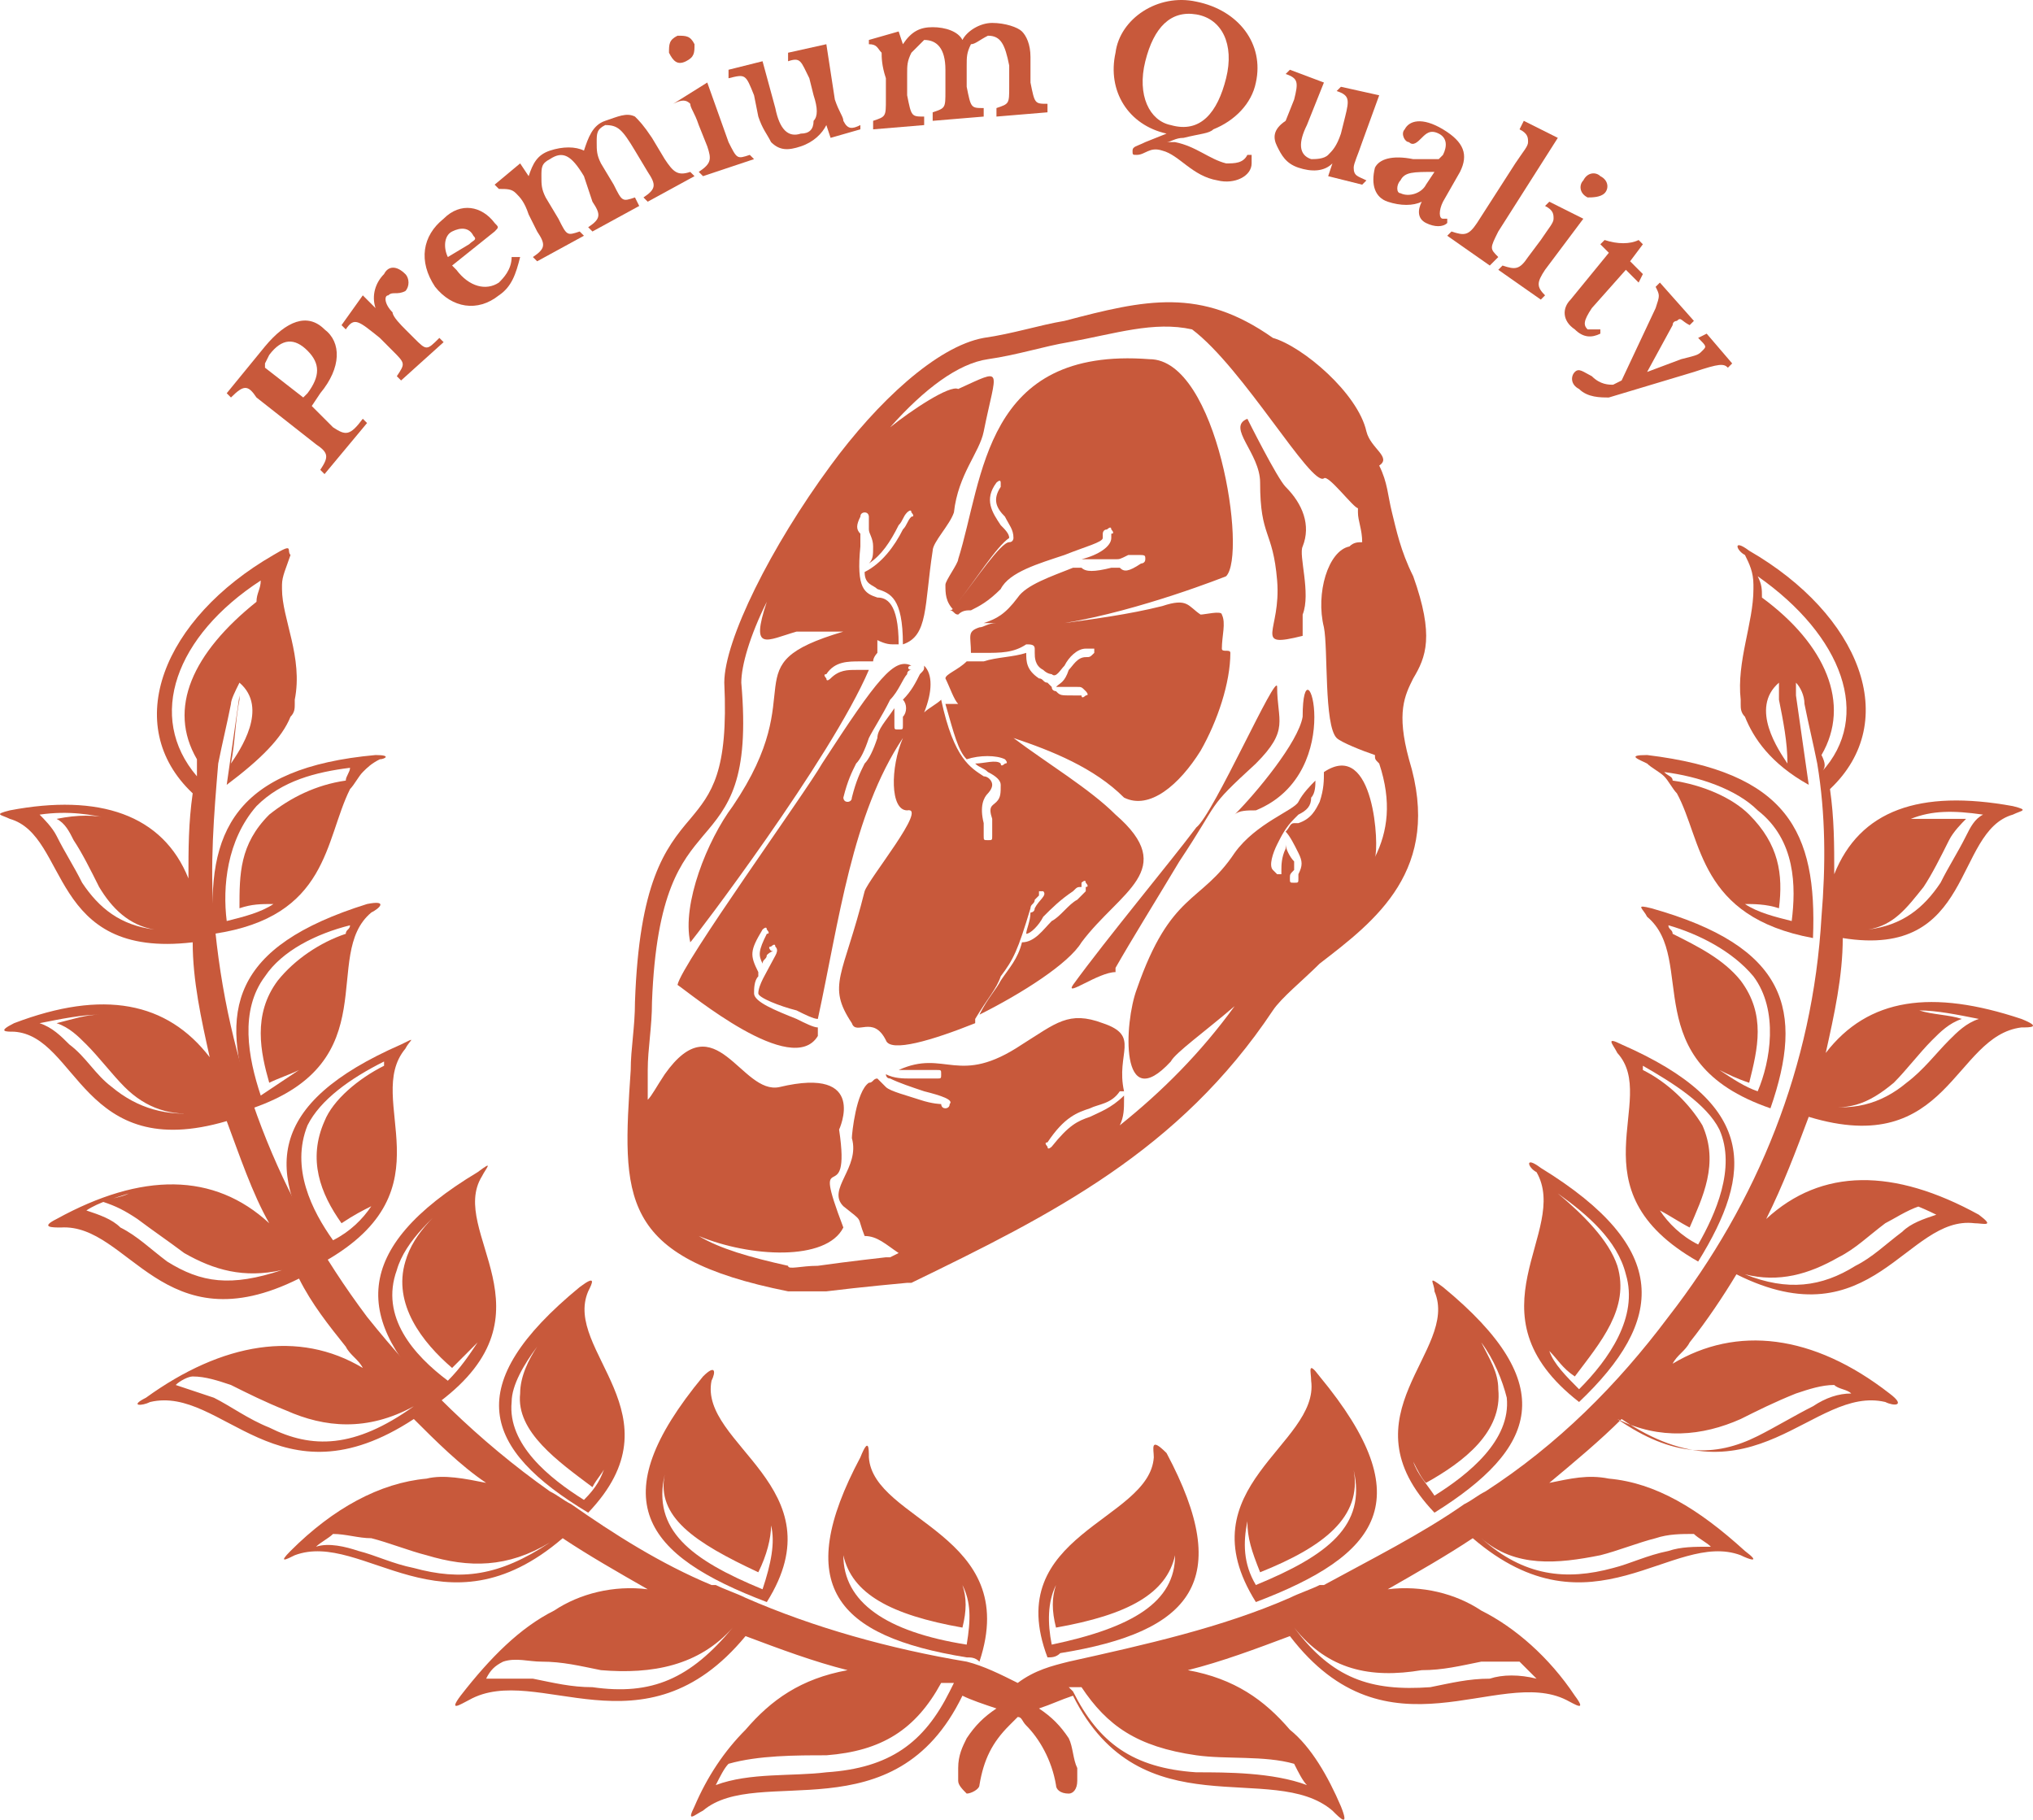
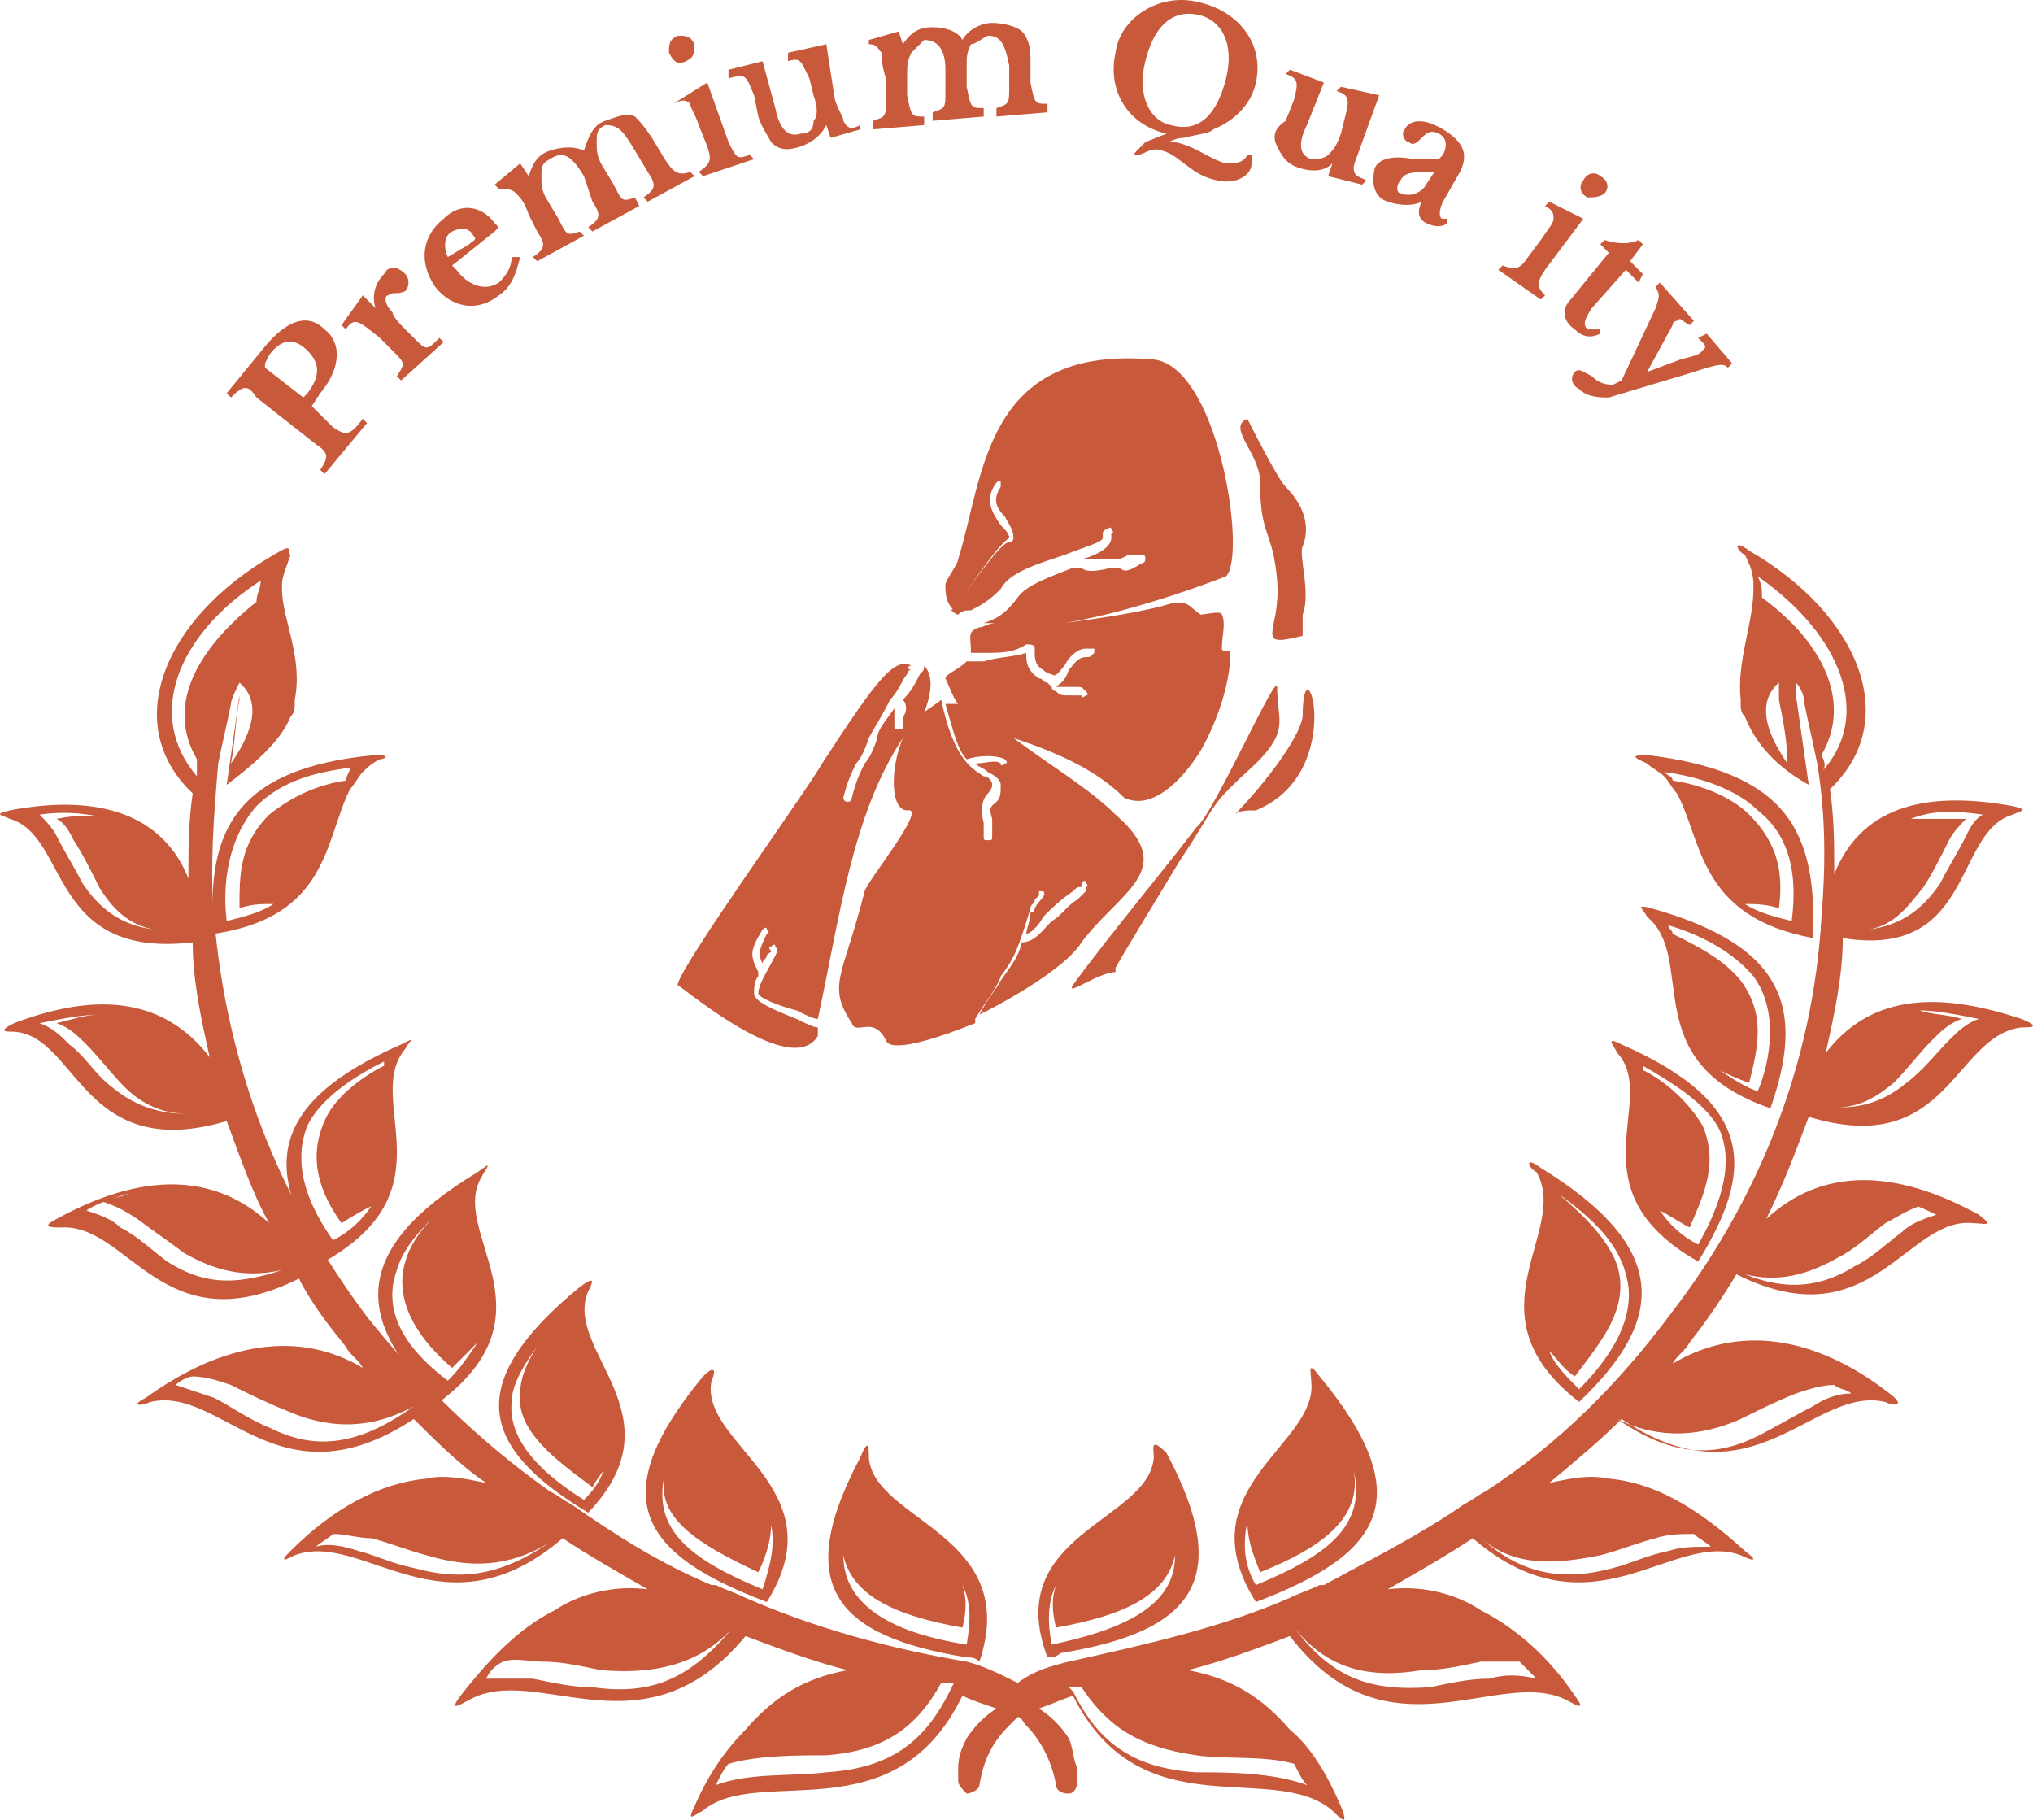
<svg xmlns="http://www.w3.org/2000/svg" width="162" height="145" viewBox="0 0 162 145" fill="none">
  <path d="M131.59 72.373C130.235 72.034 130.913 72.373 131.251 73.051C135.318 76.443 130.235 84.582 141.079 88.313C143.79 80.513 142.434 75.425 131.59 72.373ZM137.012 85.261C137.69 85.6 138.368 85.939 139.385 86.278C140.062 83.565 140.74 80.852 138.707 78.138C137.351 76.443 135.318 75.425 133.285 74.408C133.285 74.069 132.946 74.069 132.946 73.729C135.318 74.408 138.029 75.764 139.723 77.799C141.757 80.513 141.079 84.582 140.062 86.957C139.046 86.618 138.029 85.939 137.012 85.261Z" fill="#C8593B" />
  <path d="M100.075 127.656C109.902 123.925 113.291 119.516 105.158 109.68C104.141 108.324 104.48 109.341 104.48 110.02C105.158 115.107 94.314 118.499 100.075 127.656ZM100.413 125.282C105.497 123.247 108.547 120.873 107.869 117.142C108.885 121.551 105.835 123.925 100.075 126.299C99.058 124.604 99.058 122.908 99.397 121.212C99.397 122.569 99.736 123.586 100.413 125.282Z" fill="#C8593B" />
  <path d="M131.251 60.163C129.557 60.163 130.574 60.502 131.251 60.841C131.59 61.18 132.268 61.52 132.607 61.859C132.946 62.198 133.285 62.876 133.624 63.215C135.657 66.946 135.318 73.051 144.468 74.747C144.807 66.268 142.434 61.52 131.251 60.163ZM142.773 73.39C141.418 73.051 140.062 72.712 139.046 72.034C139.723 72.034 140.74 72.034 141.757 72.373C142.096 69.659 141.757 67.285 139.385 64.911C138.029 63.555 135.657 62.537 133.285 62.198C133.285 61.859 132.946 61.859 132.607 61.52C135.318 61.859 138.368 62.876 140.062 64.572C143.112 66.946 143.112 70.677 142.773 73.39Z" fill="#C8593B" />
  <path d="M91.941 116.125C91.603 121.212 79.742 122.229 83.469 132.065C83.808 132.065 84.147 132.065 84.486 131.726C94.991 130.03 98.38 125.96 92.958 115.785C91.603 114.429 91.941 115.446 91.941 116.125ZM83.808 131.048C83.469 129.352 83.469 127.656 84.147 126.299C83.808 127.317 83.808 128.334 84.147 129.691C89.908 128.673 92.958 126.978 93.636 123.925C93.636 127.656 90.247 129.691 83.808 131.048Z" fill="#C8593B" />
  <path d="M135.318 100.523C139.723 93.401 140.062 87.974 129.218 83.226C127.863 82.548 128.54 83.226 128.879 83.904C132.268 87.635 125.152 94.757 135.318 100.523ZM135.657 89.67C134.64 87.974 132.946 86.278 130.913 85.261V84.922C133.285 86.278 135.996 87.974 137.012 90.009C138.368 93.062 136.674 96.792 135.318 99.166C133.962 98.488 132.946 97.471 132.268 96.453C132.946 96.792 133.962 97.471 134.64 97.81C135.657 95.436 137.012 92.722 135.657 89.67Z" fill="#C8593B" />
  <path d="M160.395 64.911C161.073 64.572 161.751 64.572 160.395 64.233C152.94 62.876 148.195 64.572 146.162 69.659C146.162 67.285 146.162 65.25 145.823 62.876C151.584 57.45 148.195 48.971 139.385 43.883C138.029 42.866 138.368 43.883 139.046 44.222C139.385 44.901 139.723 45.579 139.723 46.596V46.936C139.723 49.649 138.368 52.701 138.707 55.754V56.093C138.707 56.432 138.707 56.771 139.046 57.111C139.723 58.806 141.079 60.841 144.129 62.537C143.79 60.163 143.451 57.789 143.112 55.415C143.112 55.075 143.112 54.736 143.112 54.397C143.451 54.736 143.79 55.415 143.79 56.093C144.129 57.789 144.468 59.145 144.807 60.841C145.484 64.911 145.484 68.981 145.146 73.051C144.468 84.922 140.062 95.775 132.946 104.932C128.879 110.359 124.135 115.107 118.374 118.838C117.696 119.177 117.357 119.516 116.68 119.855C113.291 122.229 109.224 124.264 105.497 126.299H105.158C104.48 126.638 103.463 126.978 102.786 127.317C97.364 129.691 91.264 131.048 85.164 132.404C83.808 132.743 82.453 133.083 81.097 134.1C79.742 133.422 78.386 132.743 77.031 132.404C70.931 131.387 64.831 129.691 59.409 127.317C58.731 126.978 57.715 126.638 57.037 126.299H56.698C52.631 124.604 48.904 122.229 45.515 119.855C44.837 119.516 44.498 119.177 43.821 118.838C38.059 114.768 33.315 110.02 29.249 104.932C22.132 95.436 18.066 84.922 17.049 73.051C16.71 68.981 17.049 64.911 17.388 60.841C17.727 59.145 18.066 57.789 18.404 56.093C18.404 55.754 18.743 55.075 19.082 54.397C19.082 54.736 19.082 54.736 19.082 55.415C18.743 57.789 18.404 60.163 18.066 62.537C20.777 60.502 22.471 58.806 23.149 57.111C23.488 56.771 23.488 56.432 23.488 56.093V55.754C24.165 52.362 22.471 49.31 22.471 46.936V46.596C22.471 45.918 22.81 45.24 23.149 44.222C22.81 43.883 23.488 43.205 21.793 44.222C12.982 49.31 9.594 57.789 15.355 63.215C15.016 65.59 15.016 67.624 15.016 69.999C12.982 64.911 7.899 63.215 0.783 64.572C-0.573 64.911 0.105 64.911 0.783 65.25C5.527 66.607 3.833 76.443 15.355 75.086C15.355 78.138 16.032 81.191 16.71 84.243C13.321 79.834 8.238 78.817 1.122 81.53C-0.234 82.208 0.444 82.208 1.122 82.208C6.205 82.548 6.544 92.722 18.066 89.331C19.082 92.044 20.099 95.097 21.454 97.471C17.049 93.401 11.288 93.401 4.51 97.132C3.155 97.81 4.172 97.81 4.849 97.81C10.271 97.471 12.982 107.306 23.827 101.88C24.843 103.915 26.199 105.611 27.554 107.306C27.893 107.985 28.571 108.324 28.91 109.002C23.827 105.95 17.727 106.967 11.627 111.376C10.271 112.055 11.288 112.055 11.966 111.715C17.727 110.359 22.132 120.194 32.976 113.072C34.671 114.768 36.704 116.803 38.737 118.159C37.043 117.82 35.349 117.481 33.993 117.82C30.265 118.159 26.538 120.194 23.149 123.586C22.132 124.604 22.81 124.264 23.488 123.925C28.91 121.89 35.349 130.708 44.837 122.569C46.87 123.925 49.242 125.282 51.615 126.638C48.904 126.299 46.193 126.978 44.159 128.334C41.448 129.691 39.076 132.065 36.704 135.117C35.687 136.474 36.704 135.796 37.382 135.457C42.804 132.404 51.276 140.205 59.409 130.369C62.12 131.387 64.831 132.404 67.542 133.083C63.814 133.761 61.442 135.457 59.409 137.831C57.715 139.527 56.359 141.562 55.342 143.936C54.665 145.292 55.342 144.614 56.02 144.275C60.426 140.544 71.27 146.31 76.692 135.117C77.37 135.457 78.386 135.796 79.403 136.135C78.386 136.813 77.708 137.492 77.031 138.509C76.692 139.187 76.353 139.866 76.353 140.883C76.353 141.222 76.353 141.562 76.353 141.901C76.353 142.24 76.692 142.579 77.031 142.918C77.37 142.918 78.047 142.579 78.047 142.24C78.386 140.205 79.064 138.848 80.419 137.492C80.758 137.152 80.758 137.152 81.097 136.813C81.436 136.813 81.436 137.152 81.775 137.492C82.792 138.509 83.808 140.205 84.147 142.24C84.147 142.579 84.486 142.918 85.164 142.918C85.503 142.918 85.842 142.579 85.842 141.901C85.842 141.562 85.842 141.222 85.842 140.883C85.503 140.205 85.503 139.187 85.164 138.509C84.486 137.492 83.808 136.813 82.792 136.135C83.808 135.796 84.486 135.457 85.503 135.117C90.925 145.971 101.43 140.205 106.174 144.275C106.852 144.953 107.53 145.631 106.852 143.936C105.835 141.562 104.48 139.187 102.786 137.831C100.752 135.457 98.38 133.761 94.652 133.083C97.364 132.404 100.075 131.387 102.786 130.369C110.58 140.544 119.391 132.743 124.813 135.457C125.49 135.796 126.507 136.474 125.49 135.117C123.457 132.065 120.746 129.691 118.035 128.334C116.002 126.978 113.291 126.299 110.58 126.638C112.952 125.282 115.324 123.925 117.357 122.569C126.846 130.708 133.285 121.89 138.707 123.925C139.385 124.264 140.401 124.604 139.046 123.586C135.318 120.194 131.929 118.159 128.202 117.82C126.507 117.481 125.152 117.82 123.457 118.159C125.49 116.464 127.524 114.768 129.218 113.072C139.723 120.194 144.468 110.359 150.229 111.715C150.906 112.055 151.923 112.055 150.568 111.037C144.468 106.289 138.368 105.611 133.285 108.663C133.624 107.985 134.301 107.645 134.64 106.967C135.996 105.271 137.351 103.236 138.368 101.541C149.212 106.967 151.923 96.792 157.345 97.471C158.023 97.471 159.04 97.81 157.684 96.792C150.906 93.062 145.146 93.062 140.74 97.132C142.096 94.418 143.112 91.705 144.129 88.992C155.312 92.383 155.651 82.548 161.073 81.869C161.751 81.869 162.767 81.869 161.073 81.191C153.956 78.817 148.873 79.495 145.484 83.904C146.162 80.852 146.84 77.799 146.84 74.747C157.345 76.443 155.651 66.268 160.395 64.911ZM153.279 70.677C153.956 69.659 154.634 68.303 155.312 66.946C155.651 66.268 156.329 65.59 156.667 65.25C154.973 65.25 153.618 65.25 152.262 65.25C153.956 64.572 155.651 64.572 158.023 64.911C157.345 65.25 157.006 65.929 156.667 66.607C155.99 67.964 155.312 68.981 154.634 70.338C153.279 72.373 151.584 73.729 148.873 74.069C150.906 73.729 151.923 72.373 153.279 70.677ZM6.544 70.338C5.866 68.981 5.188 67.964 4.51 66.607C4.172 65.929 3.494 65.25 3.155 64.911C5.527 64.572 7.221 64.911 8.916 65.25C7.56 64.911 6.205 64.911 4.51 65.25C5.188 65.59 5.527 66.268 5.866 66.946C6.544 67.964 7.221 69.32 7.899 70.677C8.916 72.373 10.271 73.729 12.305 74.069C9.594 73.729 7.899 72.373 6.544 70.338ZM18.404 60.841C18.743 59.145 18.743 57.45 19.082 55.754C19.082 55.415 19.082 54.736 19.082 54.397C21.454 56.432 19.082 59.824 18.404 60.841ZM15.693 61.859C11.627 57.111 13.999 50.666 20.777 46.257C20.777 46.936 20.438 47.275 20.438 47.953C15.355 52.023 13.321 56.432 15.693 60.502C15.693 60.841 15.693 61.18 15.693 61.859ZM8.916 86.618C7.56 85.6 6.883 84.243 5.527 83.226C4.849 82.548 4.172 81.869 3.155 81.53C4.849 81.191 6.544 80.852 7.899 80.852C6.883 80.852 5.866 81.191 4.51 81.53C5.527 81.869 6.205 82.548 6.883 83.226C7.899 84.243 8.916 85.6 9.932 86.618C11.627 88.313 13.66 88.992 16.032 88.653C13.321 88.992 10.949 88.313 8.916 86.618ZM13.321 100.523C11.966 99.506 10.949 98.488 9.594 97.81C8.916 97.132 7.899 96.792 6.883 96.453C7.899 95.775 9.255 95.436 10.271 95.097C9.594 95.436 8.916 95.436 8.238 95.775C9.255 96.114 9.932 96.453 10.949 97.132C12.305 98.149 13.321 98.827 14.677 99.845C17.049 101.201 19.421 101.88 22.471 101.201C18.404 102.558 16.032 102.219 13.321 100.523ZM21.454 113.75C19.76 113.072 18.404 112.055 17.049 111.376C16.032 111.037 15.016 110.698 13.999 110.359C14.338 110.02 15.016 109.68 15.355 109.68C16.371 109.68 17.388 110.02 18.404 110.359C19.76 111.037 21.116 111.715 22.81 112.394C25.86 113.75 29.249 114.09 32.976 112.055C28.232 115.446 24.843 115.446 21.454 113.75ZM32.976 124.943C31.282 124.604 29.926 123.925 28.571 123.586C27.554 123.247 26.199 122.908 25.182 123.247C25.521 122.908 26.199 122.569 26.538 122.229C27.554 122.229 28.571 122.569 29.587 122.569C30.943 122.908 32.637 123.586 33.993 123.925C37.382 124.943 40.432 124.943 43.821 122.908C39.754 125.621 36.704 125.96 32.976 124.943ZM47.209 134.439C45.515 134.439 44.159 134.1 42.465 133.761C41.109 133.761 39.754 133.761 38.737 133.761C39.076 133.083 39.415 132.743 40.093 132.404C41.109 132.065 42.126 132.404 43.143 132.404C44.837 132.404 46.193 132.743 47.887 133.083C51.954 133.422 55.681 132.743 58.392 129.691C55.004 133.761 51.954 135.118 47.209 134.439ZM75.675 134.778C73.642 138.848 70.931 140.883 65.848 141.222C63.137 141.562 59.748 141.222 57.037 142.24C57.376 141.562 57.715 140.883 58.053 140.544C60.426 139.866 63.475 139.866 65.848 139.866C70.253 139.527 72.964 137.831 74.997 134.1C75.336 134.1 75.675 134.1 76.014 134.1L75.675 134.778ZM95.33 139.866C97.702 140.205 100.752 139.866 103.124 140.544C103.463 141.222 103.802 141.901 104.141 142.24C101.43 141.222 97.702 141.222 95.33 141.222C90.247 140.883 87.536 138.848 85.503 134.778L85.164 134.439C85.503 134.439 85.842 134.439 86.18 134.439C88.214 137.492 90.586 139.187 95.33 139.866ZM113.291 133.083C114.985 133.083 116.341 132.743 118.035 132.404C119.052 132.404 120.068 132.404 121.085 132.404C121.424 132.743 122.102 133.422 122.441 133.761C121.085 133.422 119.73 133.422 118.713 133.761C117.018 133.761 115.663 134.1 113.969 134.439C109.224 134.778 106.174 133.761 103.124 129.691C105.835 133.083 109.224 133.761 113.291 133.083ZM127.524 123.925C128.879 123.586 130.574 122.908 131.929 122.569C132.946 122.229 133.962 122.229 134.979 122.229C135.318 122.569 135.996 122.908 136.335 123.247C134.979 123.247 133.962 123.247 132.946 123.586C131.251 123.925 129.896 124.604 128.54 124.943C124.813 125.96 121.424 125.621 118.035 122.569C120.746 124.943 124.135 124.604 127.524 123.925ZM138.707 113.072C140.062 112.394 141.418 111.715 143.112 111.037C144.129 110.698 145.146 110.359 146.162 110.359C146.501 110.698 147.179 110.698 147.518 111.037C146.501 111.037 145.484 111.376 144.468 112.055C143.112 112.733 141.418 113.75 140.062 114.429C136.674 116.124 133.285 116.124 128.879 113.072C132.268 114.768 135.657 114.429 138.707 113.072ZM146.501 100.184C147.857 99.506 148.873 98.488 150.229 97.471C150.906 97.132 151.923 96.453 152.94 96.114C152.262 95.775 151.584 95.436 150.906 95.436C151.923 95.775 152.94 96.114 154.295 96.792C153.279 97.132 152.262 97.471 151.584 98.149C150.229 99.166 149.212 100.184 147.857 100.862C145.146 102.558 142.434 102.897 139.046 101.541C141.757 102.219 144.129 101.541 146.501 100.184ZM150.906 86.278C151.923 85.261 152.94 83.904 153.956 82.887C154.634 82.208 155.312 81.53 156.329 81.191C155.312 80.852 153.956 80.852 152.94 80.513C154.295 80.513 155.99 80.852 157.684 81.191C156.667 81.53 155.99 82.208 155.312 82.887C154.295 83.904 153.279 85.261 151.923 86.278C149.89 87.974 147.518 88.653 144.468 87.974C147.179 88.653 148.873 87.974 150.906 86.278ZM141.757 54.397C141.757 54.736 141.757 55.415 141.757 55.754C142.096 57.45 142.434 59.145 142.434 60.841C141.757 59.824 139.385 56.432 141.757 54.397ZM145.146 60.163C147.518 56.093 145.484 51.345 140.401 47.614C140.401 46.936 140.401 46.596 140.062 45.918C146.84 50.666 149.212 57.111 145.146 61.52C145.484 61.18 145.484 60.841 145.146 60.163Z" fill="#C8593B" />
  <path d="M125.829 111.715C132.607 105.271 133.285 99.506 122.779 93.062C121.424 92.044 121.763 93.062 122.441 93.401C125.152 98.149 116.68 104.593 125.829 111.715ZM128.879 100.862C128.202 98.827 126.168 96.792 124.135 95.097C126.507 96.792 128.879 98.827 129.557 101.541C130.574 104.932 128.202 108.324 125.829 110.698C124.813 109.68 123.796 108.663 123.457 107.645C124.135 108.324 124.474 109.002 125.49 109.68C127.524 106.967 129.896 104.254 128.879 100.862Z" fill="#C8593B" />
-   <path d="M114.307 120.534C122.441 115.446 124.474 110.359 114.985 102.558C113.63 101.541 114.307 102.219 114.307 102.897C116.341 107.645 106.852 112.733 114.307 120.534ZM119.391 110.698C119.391 109.341 118.713 108.324 118.035 106.967C119.052 108.324 119.73 110.02 120.068 111.376C120.407 114.768 117.018 117.481 114.307 119.177C113.63 118.159 112.952 117.481 112.613 116.464C112.952 117.142 113.291 117.82 113.63 118.159C116.68 116.464 119.73 114.09 119.391 110.698Z" fill="#C8593B" />
  <path d="M35.01 111.715C44.498 104.593 35.687 98.149 38.398 93.74C38.737 93.062 39.415 92.383 38.059 93.401C27.893 99.506 28.232 105.271 35.01 111.715ZM31.621 101.201C32.299 98.827 34.671 96.792 37.043 94.757C35.01 96.453 32.976 98.149 32.299 100.523C31.282 103.915 33.654 106.967 36.026 109.002C36.704 108.324 37.382 107.645 38.059 106.967C37.382 107.985 36.704 109.002 35.687 110.02C32.976 107.985 30.265 104.932 31.621 101.201Z" fill="#C8593B" />
  <path d="M29.926 60.163C18.743 61.18 16.371 66.268 17.049 74.408C26.199 73.051 25.86 66.946 27.893 62.876C28.232 62.537 28.571 61.859 28.91 61.52C29.249 61.18 29.587 60.841 30.265 60.502C30.604 60.502 31.282 60.163 29.926 60.163ZM27.554 62.198C25.182 62.537 23.149 63.555 21.454 64.911C19.082 67.285 19.082 69.659 19.082 72.373C20.099 72.034 20.777 72.034 21.793 72.034C20.777 72.712 19.421 73.051 18.066 73.39C17.727 70.677 18.066 66.946 20.438 64.233C22.471 62.198 25.182 61.52 27.893 61.18C27.893 61.52 27.554 61.859 27.554 62.198Z" fill="#C8593B" />
  <path d="M32.298 83.565C32.637 82.887 33.315 82.548 31.96 83.226C21.116 87.974 21.116 93.401 25.86 100.523C36.026 94.757 28.91 87.635 32.298 83.565ZM24.504 89.67C25.521 87.635 27.893 85.939 30.604 84.582V84.922C28.571 85.939 26.538 87.635 25.86 89.331C24.504 92.383 25.521 95.097 27.215 97.471C28.232 96.792 28.91 96.453 29.587 96.114C28.91 97.132 27.893 98.149 26.538 98.827C24.843 96.453 23.149 93.062 24.504 89.67Z" fill="#C8593B" />
  <path d="M56.02 109.68C47.887 119.516 51.276 123.925 61.103 127.656C66.864 118.499 55.681 115.107 56.698 110.02C57.037 109.341 57.037 108.663 56.02 109.68ZM60.426 125.282C61.103 123.925 61.442 122.569 61.442 121.551C61.781 122.908 61.442 124.604 60.764 126.638C55.004 124.264 51.954 121.89 52.97 117.481C52.292 120.873 55.342 122.908 60.426 125.282Z" fill="#C8593B" />
  <path d="M69.237 116.124C69.237 115.446 69.236 114.429 68.559 116.124C63.137 126.299 66.525 130.369 77.031 132.065C77.37 132.065 77.708 132.065 78.047 132.404C81.436 122.229 69.575 121.212 69.237 116.124ZM76.692 126.299C77.37 127.656 77.37 129.013 77.031 131.048C70.592 130.03 67.203 127.656 67.203 123.925C67.881 126.978 70.931 128.673 76.692 129.691C77.031 128.334 77.031 127.317 76.692 126.299Z" fill="#C8593B" />
  <path d="M46.193 102.558C36.704 110.359 38.398 115.446 46.87 120.534C54.326 112.733 44.837 107.645 46.87 102.897C47.209 102.219 47.548 101.541 46.193 102.558ZM47.209 118.499C47.548 117.82 48.226 117.142 48.226 116.803C47.887 117.82 47.548 118.499 46.532 119.516C43.821 117.82 40.432 115.107 40.77 111.715C40.77 110.359 41.787 108.663 42.804 107.306C42.126 108.324 41.448 109.68 41.448 111.037C41.109 114.09 44.498 116.464 47.209 118.499Z" fill="#C8593B" />
-   <path d="M29.587 72.712C30.265 72.373 30.943 71.694 29.249 72.034C18.404 75.425 17.388 80.513 20.099 88.313C30.943 84.582 25.521 76.103 29.587 72.712ZM21.116 77.799C22.471 75.764 25.182 74.408 27.893 73.729C27.893 74.069 27.554 74.069 27.554 74.408C25.521 75.086 23.488 76.443 22.132 78.138C20.099 80.852 20.777 83.904 21.454 86.278C22.132 85.939 23.149 85.6 23.827 85.261C22.81 85.939 21.793 86.618 20.777 87.296C19.76 84.243 19.082 80.513 21.116 77.799Z" fill="#C8593B" />
  <path d="M129.218 30.317L128.54 30.656C128.202 30.656 127.524 30.656 126.846 29.978C126.168 29.639 125.829 29.299 125.49 29.639C125.152 29.978 125.152 30.656 125.829 30.995C126.507 31.673 127.524 31.673 128.202 31.673L134.979 29.639C137.012 28.96 137.351 28.96 137.69 29.299L138.029 28.96L135.996 26.586L135.318 26.925C135.996 27.604 135.996 27.604 135.657 27.943C135.318 28.282 135.318 28.282 133.962 28.621L131.251 29.639L133.285 25.908C133.285 25.569 133.624 25.569 133.624 25.569C133.962 25.229 133.962 25.569 134.64 25.908L134.979 25.569L132.268 22.516L131.929 22.855C132.268 23.534 132.268 23.534 131.929 24.551L129.218 30.317Z" fill="#C8593B" />
  <path d="M127.863 15.394C128.202 15.055 128.202 14.376 127.524 14.037C127.185 13.698 126.507 13.698 126.168 14.376C125.829 14.715 125.829 15.394 126.507 15.733C126.846 15.733 127.524 15.733 127.863 15.394Z" fill="#C8593B" />
  <path d="M123.118 23.534C122.441 22.855 122.441 22.516 123.118 21.499L126.168 17.429L123.457 16.072L123.118 16.411C123.796 16.75 123.796 17.09 123.796 17.429C123.796 17.768 123.457 18.107 122.779 19.125L121.763 20.481C121.085 21.499 120.746 21.499 119.73 21.159L119.391 21.499L122.779 23.873L123.118 23.534Z" fill="#C8593B" />
-   <path d="M115.663 18.446L115.324 18.785L118.713 21.159L119.391 20.481C118.713 19.803 118.713 19.803 119.391 18.446L124.135 10.985L121.424 9.628L121.085 10.306C121.763 10.646 121.763 10.985 121.763 11.324C121.763 11.663 121.424 12.002 120.746 13.02L117.696 17.768C117.018 18.785 116.68 18.785 115.663 18.446Z" fill="#C8593B" />
  <path d="M20.438 31.673L25.182 35.404C26.199 36.083 26.199 36.422 25.521 37.439L25.86 37.778L29.249 33.708L28.91 33.369C27.893 34.726 27.554 34.726 26.538 34.048L24.843 32.352L25.521 31.334C27.215 29.299 27.215 27.264 25.86 26.247C24.504 24.89 22.81 25.569 21.116 27.604L18.066 31.334L18.404 31.673C19.421 30.656 19.76 30.656 20.438 31.673ZM21.454 28.282C22.471 26.925 23.488 26.925 24.504 27.943C25.521 28.96 25.521 29.978 24.504 31.334L24.165 31.673L21.116 29.299V28.96L21.454 28.282Z" fill="#C8593B" />
  <path d="M127.524 19.464L128.202 20.142L125.152 23.873C124.474 24.551 124.474 25.569 125.49 26.247C126.168 26.925 126.846 26.925 127.524 26.586V26.247C127.185 26.247 126.846 26.247 126.507 26.247C126.168 25.908 126.168 25.569 126.846 24.551L129.557 21.499L130.574 22.516L130.913 21.838L129.896 20.82L130.913 19.464L130.574 19.125C129.896 19.464 128.879 19.464 127.863 19.125L127.524 19.464Z" fill="#C8593B" />
  <path d="M30.265 26.925L31.282 27.943C32.298 28.96 32.298 28.96 31.621 29.978L31.96 30.317L35.349 27.264L35.01 26.925C33.993 27.943 33.993 27.943 32.976 26.925L32.298 26.247C31.96 25.908 31.282 25.229 31.282 24.89C30.604 24.212 30.604 23.534 30.943 23.534C31.282 23.194 31.621 23.534 32.298 23.194C32.637 22.855 32.637 22.177 32.298 21.838C31.621 21.159 30.943 21.159 30.604 21.838C29.926 22.516 29.587 23.534 29.926 24.551L28.91 23.534L27.215 25.908L27.554 26.247C28.232 25.229 28.571 25.569 30.265 26.925Z" fill="#C8593B" />
  <path d="M70.253 4.201C70.253 4.541 70.253 5.219 70.592 6.236V7.932C70.592 9.289 70.592 9.289 69.575 9.628V10.306L73.642 9.967V9.289C72.625 9.289 72.625 9.289 72.286 7.593V5.897C72.286 5.219 72.286 4.88 72.625 4.201C72.964 3.862 73.303 3.523 73.642 3.184C74.659 3.184 75.336 3.862 75.336 5.558V7.254C75.336 8.61 75.336 8.61 74.32 8.95V9.628L78.386 9.289V8.61C77.37 8.61 77.37 8.61 77.031 6.915V5.219C77.031 4.541 77.031 4.201 77.37 3.523C77.708 3.523 78.047 3.184 78.725 2.845C79.742 2.845 80.081 3.523 80.419 5.219V6.915C80.419 8.271 80.419 8.271 79.403 8.61V9.289L83.469 8.95V8.271C82.453 8.271 82.453 8.271 82.114 6.576V4.541C82.114 3.523 81.775 2.845 81.436 2.506C81.097 2.166 80.081 1.827 79.064 1.827C78.047 1.827 77.031 2.506 76.692 3.184C76.353 2.506 75.336 2.166 74.32 2.166C73.303 2.166 72.625 2.506 71.948 3.523L71.609 2.506L69.237 3.184V3.523C69.914 3.523 69.914 3.862 70.253 4.201Z" fill="#C8593B" />
  <path d="M60.087 7.593L60.426 9.289C60.764 10.306 61.103 10.646 61.442 11.324C62.12 12.002 62.798 12.002 63.814 11.663C64.831 11.324 65.509 10.646 65.848 9.967L66.186 10.985L68.559 10.306V9.967C67.881 10.306 67.542 10.306 67.203 9.628C67.203 9.289 66.864 8.95 66.525 7.932L65.848 3.523L62.798 4.201V4.88C63.814 4.541 63.814 4.88 64.492 6.236L64.831 7.593C65.17 8.61 65.17 9.289 64.831 9.628C64.831 10.306 64.492 10.646 63.814 10.646C62.798 10.985 62.12 10.306 61.781 8.61L60.764 4.88L58.053 5.558V6.236C59.409 5.897 59.409 5.897 60.087 7.593Z" fill="#C8593B" />
  <path d="M54.665 4.88C55.342 4.541 55.342 4.201 55.342 3.523C55.004 2.845 54.665 2.845 53.987 2.845C53.309 3.184 53.309 3.523 53.309 4.201C53.648 4.88 53.987 5.219 54.665 4.88Z" fill="#C8593B" />
  <path d="M110.58 16.072C111.596 16.411 112.613 16.411 113.291 16.072C112.952 16.75 112.952 17.429 113.63 17.768C114.307 18.107 114.985 18.107 115.324 17.768V17.429C114.985 17.429 114.985 17.429 114.985 17.429C114.646 17.429 114.646 16.75 114.985 16.072L116.341 13.698C117.019 12.341 116.68 11.324 114.985 10.306C113.291 9.289 112.274 9.628 111.935 10.306C111.596 10.646 111.935 11.324 112.274 11.324C112.613 11.663 112.952 11.324 113.291 10.985C113.63 10.646 113.969 10.306 114.646 10.646C115.324 10.985 115.324 11.663 114.985 12.341L114.646 12.68H112.613C110.919 12.341 109.902 12.68 109.563 13.359C109.224 14.715 109.563 15.733 110.58 16.072ZM111.596 14.376C111.935 13.698 112.613 13.698 114.307 13.698L113.63 14.715C113.291 15.394 112.274 15.733 111.596 15.394C111.258 15.394 111.258 14.715 111.596 14.376Z" fill="#C8593B" />
  <path d="M41.109 15.394C41.448 15.733 41.787 16.072 42.126 17.09L42.804 18.446C43.482 19.464 43.482 19.803 42.465 20.481L42.804 20.82L46.532 18.785L46.193 18.446C45.176 18.785 45.176 18.785 44.498 17.429L43.482 15.733C43.143 15.055 43.143 14.715 43.143 14.037C43.143 13.359 43.143 13.02 43.821 12.68C44.837 12.002 45.515 12.341 46.532 14.037L47.209 16.072C47.887 17.09 47.887 17.429 46.87 18.107L47.209 18.446L50.937 16.411L50.598 15.733C49.581 16.072 49.581 16.072 48.904 14.715L47.887 13.02C47.548 12.341 47.548 12.002 47.548 11.324C47.548 10.646 47.548 10.306 48.226 9.967C49.242 9.967 49.581 10.306 50.598 12.002L51.615 13.698C52.292 14.715 52.292 15.055 51.276 15.733L51.615 16.072L55.342 14.037L55.004 13.698C53.987 14.037 53.648 13.698 52.97 12.68L51.954 10.985C51.276 9.967 50.937 9.628 50.598 9.289C49.92 8.95 49.242 9.289 48.226 9.628C47.209 9.967 46.87 10.985 46.532 12.002C45.854 11.663 44.837 11.663 43.821 12.002C42.804 12.341 42.465 13.02 42.126 14.037L41.448 13.02L39.415 14.715L39.754 15.055C40.432 15.055 40.77 15.055 41.109 15.394Z" fill="#C8593B" />
  <path d="M39.754 23.534C40.77 22.855 41.109 21.838 41.448 20.481H40.77C40.77 21.499 40.093 22.177 39.754 22.516C38.737 23.194 37.382 22.855 36.365 21.499L36.026 21.159L39.415 18.446C39.754 18.107 39.754 18.107 39.415 17.768C38.398 16.411 36.704 16.072 35.349 17.429C33.654 18.785 33.315 20.82 34.671 22.855C36.026 24.551 38.059 24.89 39.754 23.534ZM36.026 18.446C36.704 18.107 37.382 18.107 37.721 18.785C38.059 19.125 37.721 19.125 37.382 19.464L35.687 20.481C35.349 19.803 35.349 18.785 36.026 18.446Z" fill="#C8593B" />
  <path d="M53.648 8.271C54.326 7.932 54.665 7.932 55.004 8.271C55.004 8.61 55.342 8.95 55.681 9.967L56.359 11.663C56.698 12.68 56.698 13.02 55.681 13.698L56.02 14.037L60.087 12.68L59.748 12.341C58.731 12.68 58.731 12.68 58.053 11.324L56.359 6.576L53.648 8.271Z" fill="#C8593B" />
-   <path d="M92.958 10.646L91.264 11.324C90.586 11.663 90.247 11.663 90.247 12.002C90.247 12.341 90.247 12.341 90.586 12.341C91.264 12.341 91.603 11.663 92.619 12.002C93.975 12.341 94.991 14.037 97.025 14.376C98.38 14.715 99.736 14.037 99.736 13.02C99.736 13.02 99.736 12.68 99.736 12.341H99.397C99.058 13.02 98.38 13.02 97.702 13.02C96.347 12.68 95.33 11.663 93.636 11.324C93.297 11.324 93.297 11.324 92.958 11.324C93.297 11.324 93.636 10.985 94.314 10.985C95.669 10.646 96.347 10.646 96.686 10.306C98.38 9.628 99.736 8.271 100.075 6.576C100.752 3.523 98.719 0.81 95.33 0.131C92.28 -0.547 89.23 1.488 88.891 4.201C88.214 7.254 89.908 9.967 92.958 10.646ZM91.264 4.88C91.941 2.166 93.297 0.81 95.33 1.149C97.364 1.488 98.38 3.523 97.702 6.236C97.025 8.95 95.669 10.646 93.297 9.967C91.603 9.628 90.586 7.593 91.264 4.88Z" fill="#C8593B" />
+   <path d="M92.958 10.646L91.264 11.324C90.247 12.341 90.247 12.341 90.586 12.341C91.264 12.341 91.603 11.663 92.619 12.002C93.975 12.341 94.991 14.037 97.025 14.376C98.38 14.715 99.736 14.037 99.736 13.02C99.736 13.02 99.736 12.68 99.736 12.341H99.397C99.058 13.02 98.38 13.02 97.702 13.02C96.347 12.68 95.33 11.663 93.636 11.324C93.297 11.324 93.297 11.324 92.958 11.324C93.297 11.324 93.636 10.985 94.314 10.985C95.669 10.646 96.347 10.646 96.686 10.306C98.38 9.628 99.736 8.271 100.075 6.576C100.752 3.523 98.719 0.81 95.33 0.131C92.28 -0.547 89.23 1.488 88.891 4.201C88.214 7.254 89.908 9.967 92.958 10.646ZM91.264 4.88C91.941 2.166 93.297 0.81 95.33 1.149C97.364 1.488 98.38 3.523 97.702 6.236C97.025 8.95 95.669 10.646 93.297 9.967C91.603 9.628 90.586 7.593 91.264 4.88Z" fill="#C8593B" />
  <path d="M103.463 13.359C104.48 13.698 105.497 13.698 106.174 13.02L105.835 14.037L108.546 14.715L108.885 14.376C108.208 14.037 107.869 14.037 107.869 13.359C107.869 13.02 108.208 12.341 108.546 11.324L109.902 7.593L106.852 6.915L106.513 7.254C107.53 7.593 107.53 7.932 107.191 9.289L106.852 10.646C106.513 11.663 106.174 12.002 105.835 12.341C105.497 12.68 104.819 12.68 104.48 12.68C103.463 12.341 103.463 11.324 104.141 9.967L105.497 6.576L102.786 5.558L102.447 5.897C103.463 6.236 103.463 6.576 103.124 7.932L102.447 9.628C101.43 10.306 101.43 10.985 101.769 11.663C102.108 12.341 102.447 13.02 103.463 13.359Z" fill="#C8593B" />
  <path d="M98.38 64.911C98.719 64.572 99.397 64.572 100.075 64.572C107.53 61.52 103.802 50.327 103.802 57.111C103.463 59.145 100.075 63.215 98.38 64.911Z" fill="#C8593B" />
  <path d="M85.503 78.478C84.825 79.495 87.536 77.46 88.891 77.46V77.121C90.247 74.747 91.941 72.034 93.975 68.642C97.364 63.555 96.008 64.572 100.075 60.841C102.786 58.128 101.769 57.45 101.769 54.736C101.769 53.38 96.686 64.911 95.33 65.929C93.297 68.642 88.214 74.747 85.503 78.478Z" fill="#C8593B" />
-   <path d="M101.43 26.925C95.669 22.855 91.264 23.873 84.825 25.569C82.792 25.908 80.758 26.586 78.386 26.925C74.659 27.604 69.914 32.013 66.186 37.1C61.442 43.544 57.715 51.006 57.715 54.397C58.053 61.52 56.698 63.215 55.004 65.25C52.97 67.624 50.937 70.338 50.598 79.834C50.598 81.869 50.259 83.565 50.259 85.261C49.581 95.436 49.242 100.184 62.798 102.897C63.137 102.897 64.492 102.897 65.848 102.897C68.559 102.558 72.286 102.219 72.286 102.219H72.625C83.808 96.792 93.975 91.705 101.43 80.513C102.108 79.495 103.802 78.138 105.158 76.782C109.563 73.39 114.985 69.32 112.274 60.502C111.258 56.771 111.935 55.415 112.613 54.058C113.63 52.362 114.307 50.666 112.613 45.918C111.596 43.883 111.258 42.187 110.919 40.831C110.58 39.474 110.58 38.457 109.902 37.1C110.919 36.422 109.224 35.743 108.885 34.387C108.208 31.334 103.802 27.604 101.43 26.925ZM105.497 38.117C105.835 37.778 107.869 40.492 108.208 40.492V40.831C108.208 41.509 108.546 42.187 108.546 43.205C108.208 43.205 107.869 43.205 107.53 43.544C105.835 43.883 104.819 47.275 105.497 49.988C105.835 51.684 105.497 57.789 106.513 58.806C106.852 59.145 108.547 59.824 109.563 60.163C109.563 60.502 109.563 60.502 109.902 60.841C110.919 63.894 110.58 66.268 109.563 68.303C109.902 67.624 109.563 58.806 105.497 61.52C105.497 62.198 105.497 62.876 105.158 63.894C104.819 64.572 104.48 65.25 103.463 65.59C103.463 65.59 103.463 65.59 103.124 65.59C102.786 65.59 102.786 65.929 102.447 66.268C102.786 66.607 103.124 67.285 103.463 67.964C103.802 68.642 103.802 68.981 103.463 69.659C103.463 69.659 103.463 69.659 103.463 69.999C103.463 70.338 103.463 70.338 103.124 70.338C102.786 70.338 102.786 70.338 102.786 69.999C102.786 69.659 102.786 69.659 103.124 69.32C103.124 69.32 103.124 68.981 103.124 68.642C102.786 68.303 102.447 67.624 102.447 67.285V67.624C102.108 68.303 102.108 68.981 102.108 69.32V69.659H101.769C101.769 69.659 101.769 69.659 101.43 69.32C101.091 68.981 101.43 67.964 101.769 67.285C102.108 66.607 102.447 65.929 103.124 65.25L103.463 64.911C104.141 64.572 104.48 64.233 104.48 63.555C104.819 63.215 104.819 62.537 104.819 62.198C104.48 62.537 103.802 63.215 103.463 63.894C103.124 64.572 100.075 65.59 98.38 67.964C95.669 72.034 93.297 71.016 90.586 78.817C89.569 81.53 89.23 88.992 93.297 84.582C93.636 83.904 96.008 82.208 98.38 80.173C95.669 83.904 92.619 86.957 89.23 89.67C89.569 88.992 89.569 88.313 89.569 87.635V87.296C88.553 88.313 87.536 88.653 86.858 88.992C85.842 89.331 85.164 89.67 83.808 91.366C83.808 91.366 83.469 91.705 83.469 91.366C83.469 91.366 83.13 91.027 83.469 91.027C84.825 88.992 85.842 88.653 86.858 88.313C87.536 87.974 88.553 87.974 89.23 86.957C89.23 86.957 89.23 86.957 89.569 86.957C88.891 83.904 90.925 82.548 87.875 81.53C85.164 80.513 84.147 81.53 81.436 83.226C76.353 86.618 75.336 83.565 71.609 85.261C71.948 85.261 72.286 85.261 72.625 85.261C73.303 85.261 73.981 85.261 74.659 85.261C74.997 85.261 74.997 85.261 74.997 85.6C74.997 85.939 74.997 85.939 74.659 85.939C73.981 85.939 73.303 85.939 72.625 85.939C71.948 85.939 71.27 85.939 70.592 85.6C70.592 85.6 70.592 85.939 70.931 85.939C71.609 86.278 72.625 86.618 73.642 86.957C74.997 87.296 76.014 87.635 75.675 87.974C75.675 88.313 75.336 88.313 75.336 88.313C74.997 88.313 74.997 87.974 74.997 87.974C74.997 87.974 74.32 87.974 73.303 87.635C72.286 87.296 70.931 86.957 70.592 86.618C70.253 86.278 70.253 86.278 69.914 85.939C69.575 85.939 69.575 86.278 69.236 86.278C68.22 86.957 67.881 90.348 67.881 90.687C68.559 93.062 65.848 94.757 67.203 96.114C68.898 97.471 68.22 96.792 68.898 98.488C69.914 98.488 70.592 99.166 71.609 99.845L70.931 100.184H70.592C70.592 100.184 67.542 100.523 65.17 100.862C63.814 100.862 62.798 101.201 62.798 100.862C59.748 100.184 57.376 99.506 55.681 98.488C59.748 100.184 65.848 100.523 67.203 97.81C64.492 90.687 67.881 96.792 66.864 90.009C66.864 90.009 69.236 84.922 62.12 86.618C59.07 87.296 57.037 79.834 52.97 85.6C52.292 86.618 51.954 87.296 51.615 87.635C51.615 86.957 51.615 85.939 51.615 85.261C51.615 83.565 51.954 81.869 51.954 79.834C52.292 71.016 54.326 68.642 56.02 66.607C58.053 64.233 59.748 62.198 59.07 54.397C59.07 53.041 59.748 50.666 61.103 47.953C59.748 52.023 61.103 51.006 63.475 50.327C63.814 50.327 66.864 50.327 67.203 50.327C58.053 53.041 64.831 54.736 58.392 64.233C56.359 66.946 54.326 72.034 55.004 75.086C55.342 74.747 66.186 60.502 69.236 53.38C68.898 53.38 68.559 53.38 68.22 53.38C67.542 53.38 66.864 53.38 66.186 54.058C66.186 54.058 65.848 54.397 65.848 54.058C65.848 54.058 65.509 53.719 65.848 53.719C66.525 52.701 67.542 52.701 68.559 52.701C68.898 52.701 69.236 52.701 69.575 52.701C69.575 52.362 69.914 52.023 69.914 52.023C69.914 51.684 69.914 51.345 69.914 51.006C70.592 51.345 70.931 51.345 71.27 51.345H71.609C71.609 47.953 70.592 47.614 69.914 47.614C68.898 47.275 68.22 46.936 68.559 43.544C68.559 43.205 68.559 42.866 68.559 42.527C68.22 42.187 68.22 41.848 68.559 41.17C68.559 40.831 68.898 40.831 68.898 40.831C69.236 40.831 69.236 41.17 69.236 41.17C69.236 41.509 69.236 41.848 69.236 42.187C69.236 42.527 69.575 42.866 69.575 43.544C69.575 44.222 69.575 44.562 69.236 44.901C70.253 44.222 70.931 43.205 71.609 41.848C71.948 41.509 71.948 41.17 72.286 40.831C72.286 40.831 72.625 40.492 72.625 40.831C72.625 40.831 72.964 41.17 72.625 41.17C72.286 41.509 72.286 41.848 71.948 42.187C71.27 43.544 70.253 44.901 68.898 45.579C68.898 46.596 69.575 46.596 69.914 46.936C70.931 47.275 71.948 47.614 71.948 51.345C73.981 50.666 73.642 48.292 74.32 43.883C74.32 43.205 75.675 41.848 76.014 40.831C76.353 37.778 78.047 36.083 78.386 34.387C79.403 29.299 80.081 29.299 76.353 30.995C75.675 30.656 72.625 32.691 70.931 34.048C73.642 30.995 76.353 28.96 78.725 28.621C81.097 28.282 83.13 27.604 85.164 27.264C88.891 26.586 91.941 25.569 94.991 26.247C99.058 29.299 104.48 38.796 105.497 38.117Z" fill="#C8593B" />
  <path d="M76.353 44.562C76.353 44.901 75.336 46.257 75.336 46.596C75.336 47.275 75.336 47.953 76.014 48.632C76.014 48.292 76.353 48.292 76.353 47.953C77.708 46.257 79.403 43.544 80.419 42.866C80.419 42.527 80.081 42.187 79.742 41.848C79.064 40.831 78.386 39.813 79.403 38.457C79.403 38.457 79.742 38.117 79.742 38.457V38.796C79.064 39.813 79.403 40.492 80.081 41.17C80.419 41.848 80.758 42.187 80.758 42.866C80.758 42.866 80.758 43.205 80.419 43.205C79.742 43.205 77.708 46.257 76.353 47.953C76.014 48.292 76.014 48.632 75.675 48.632C76.014 48.632 76.014 48.971 76.353 48.971C76.692 48.632 77.031 48.632 77.37 48.632C78.047 48.292 78.725 47.953 79.742 46.936C80.419 45.579 82.792 44.901 84.825 44.222C86.519 43.544 87.875 43.205 87.875 42.866C87.875 42.527 87.875 42.527 87.875 42.527C87.875 42.527 87.875 42.187 88.214 42.187C88.214 42.187 88.553 41.848 88.553 42.187C88.553 42.187 88.891 42.527 88.553 42.527C88.553 42.527 88.553 42.527 88.553 42.866C88.553 43.544 87.536 44.222 86.18 44.562C86.519 44.562 87.197 44.562 87.875 44.562C88.553 44.562 88.891 44.562 88.891 44.562C89.23 44.562 89.23 44.562 89.908 44.222C89.908 44.222 89.908 44.222 90.247 44.222C90.247 44.222 90.247 44.222 90.586 44.222C91.264 44.222 91.264 44.222 91.264 44.562C91.264 44.901 90.925 44.901 90.925 44.901C89.908 45.579 89.569 45.579 89.23 45.24C89.23 45.24 88.891 45.24 88.553 45.24C87.197 45.579 86.519 45.579 86.18 45.24C85.842 45.24 85.842 45.24 85.503 45.24C83.808 45.918 81.775 46.596 81.097 47.614C80.081 48.971 79.403 49.31 78.386 49.649C78.386 49.649 78.386 49.649 78.047 49.649C78.386 49.649 78.725 49.649 79.403 49.649C78.725 49.649 78.386 49.988 78.047 49.988C77.031 50.327 77.37 50.666 77.37 52.023C77.708 52.023 78.047 52.023 78.386 52.023C79.742 52.023 80.758 52.023 81.775 51.345C82.114 51.345 82.453 51.345 82.453 51.684V52.023C82.453 52.362 82.453 53.041 83.13 53.38C83.469 53.719 83.808 53.719 83.808 53.719C84.147 54.058 84.486 53.38 84.825 53.041C85.164 52.362 85.842 51.684 86.519 51.684C86.519 51.684 86.519 51.684 86.858 51.684H87.197V52.023C86.858 52.362 86.858 52.362 86.519 52.362C85.842 52.362 85.503 53.041 85.164 53.38C84.825 54.397 84.486 54.397 84.147 54.736C84.147 54.736 84.486 54.736 85.503 54.736H85.842C86.18 54.736 86.18 54.736 86.519 55.075C86.519 55.075 86.858 55.415 86.519 55.415C86.519 55.415 86.18 55.754 86.18 55.415H85.503C84.486 55.415 84.486 55.415 84.147 55.075C84.147 55.075 83.808 55.075 83.808 54.736L83.469 54.397C83.13 54.397 83.13 54.058 82.792 54.058C81.775 53.38 81.775 52.701 81.775 52.023C80.758 52.362 79.403 52.362 78.386 52.701C78.047 52.701 77.708 52.701 77.031 52.701C76.353 53.38 75.336 53.719 75.336 54.058C75.675 54.736 76.014 55.754 76.353 56.093C76.014 56.093 75.675 56.093 75.336 56.093C76.014 58.467 76.353 59.824 77.031 60.502C78.047 60.163 79.403 60.163 80.081 60.502C80.081 60.502 80.419 60.841 80.081 60.841C80.081 60.841 79.742 61.18 79.742 60.841C79.403 60.502 78.386 60.841 77.708 60.841C78.047 61.18 78.386 61.18 78.725 61.52C79.403 61.859 79.742 62.198 79.742 62.537C79.742 63.215 79.742 63.555 79.403 63.894C79.064 64.233 78.725 64.233 79.064 65.25C79.064 65.59 79.064 65.929 79.064 66.268V66.607C79.064 66.946 79.064 66.946 78.725 66.946C78.386 66.946 78.386 66.946 78.386 66.607V66.268C78.386 65.929 78.386 65.59 78.386 65.59C78.047 64.233 78.386 63.555 78.725 63.215C78.725 63.215 79.064 62.876 79.064 62.537C79.064 62.198 78.725 61.859 78.386 61.859C77.37 61.18 76.014 60.502 74.997 55.754C74.659 56.093 73.981 56.432 73.642 56.771C74.32 55.075 74.32 53.719 73.642 53.041C73.642 53.38 73.642 53.38 73.303 53.719C72.964 54.397 72.625 55.075 71.948 55.754C72.286 56.093 72.286 56.771 71.948 57.111C71.948 57.45 71.948 57.45 71.948 57.789C71.948 58.128 71.948 58.128 71.609 58.128C71.27 58.128 71.27 58.128 71.27 57.789C71.27 57.45 71.27 57.45 71.27 57.111C71.27 56.771 71.27 56.771 71.27 56.432C70.592 57.45 69.914 58.128 69.914 58.806C69.575 59.824 69.236 60.502 68.898 60.841C68.559 61.52 68.22 62.198 67.881 63.555C67.881 63.894 67.542 63.894 67.542 63.894C67.203 63.894 67.203 63.555 67.203 63.555C67.542 62.198 67.881 61.52 68.22 60.841C68.559 60.502 68.898 59.824 69.237 58.806C69.575 58.128 70.253 57.111 70.931 55.754C71.609 55.075 71.948 54.058 72.286 53.719C72.286 53.38 72.625 53.38 72.625 53.38C72.286 53.38 72.286 53.041 72.625 53.041C71.27 52.362 69.914 54.058 65.509 60.841C64.153 63.215 54.326 76.782 53.987 78.478C55.004 79.156 63.137 85.939 65.17 82.548V82.208C65.17 82.208 65.17 82.208 65.17 81.869C64.831 81.869 64.153 81.53 63.475 81.191C61.781 80.513 60.087 79.834 60.087 79.156C60.087 78.817 60.087 78.138 60.426 77.799V77.46C59.748 76.103 59.748 75.764 60.764 74.069C60.764 74.069 61.103 73.729 61.103 74.069C61.103 74.069 61.442 74.408 61.103 74.408C60.426 75.764 60.426 76.103 60.764 76.782C60.764 76.443 61.103 76.443 61.103 76.103C61.442 75.764 61.781 75.764 61.442 75.764C61.442 75.764 61.103 75.425 61.442 75.425C61.442 75.425 61.781 75.086 61.781 75.425C62.12 75.764 61.781 76.103 61.442 76.782C61.103 77.46 60.426 78.478 60.426 79.156C60.426 79.495 62.12 80.173 63.475 80.513C64.153 80.852 64.831 81.191 65.17 81.191C66.864 73.39 67.881 64.911 71.948 58.806C70.931 61.18 70.931 64.572 72.286 64.572C73.981 64.233 69.236 69.999 68.898 71.016C67.203 77.799 65.848 78.478 67.881 81.53C68.22 82.548 69.575 80.852 70.592 82.887C70.931 83.904 74.32 82.887 77.708 81.53C77.708 81.53 77.708 81.53 77.708 81.191C78.725 79.495 79.403 78.817 79.742 77.799C80.758 76.443 81.097 75.764 82.114 72.373C82.114 72.034 82.453 72.034 82.453 71.694C82.792 71.355 82.792 71.355 82.792 71.355V71.016H83.13C83.469 71.355 82.792 71.694 82.453 72.373C82.453 72.712 82.114 72.712 82.114 72.712C82.114 73.39 81.775 74.069 81.775 74.408C82.114 74.408 82.792 73.729 83.13 73.051C83.808 72.373 84.486 71.694 85.503 71.016C85.842 70.677 85.842 70.677 86.18 70.677V70.338C86.18 70.338 86.519 69.999 86.519 70.338C86.519 70.338 86.858 70.677 86.519 70.677V71.016C86.18 71.355 86.18 71.355 85.842 71.694C85.164 72.034 84.486 73.051 83.808 73.39C83.13 74.069 82.453 75.086 81.436 75.086C81.097 76.443 80.419 77.121 79.742 78.138C79.403 78.817 78.725 79.495 78.047 80.852C81.436 79.156 85.164 76.782 86.18 75.086C89.23 71.016 93.975 69.32 88.891 64.911C86.858 62.876 83.469 60.841 80.758 58.806C83.808 59.824 87.197 61.18 89.569 63.555C91.603 64.572 93.975 62.537 95.669 59.824C97.025 57.45 98.041 54.397 98.041 52.023C98.041 51.684 97.364 52.023 97.364 51.684C97.364 50.666 97.702 49.649 97.364 48.971C97.364 48.632 96.008 48.971 95.669 48.971C94.652 48.292 94.652 47.614 92.619 48.292C89.908 48.971 87.197 49.31 84.825 49.649C90.925 48.632 97.702 45.918 97.702 45.918C99.397 44.222 97.025 28.621 91.603 28.621C78.386 27.604 78.386 38.117 76.353 44.562Z" fill="#C8593B" />
  <path d="M100.413 38.457C100.413 42.866 101.43 42.187 101.769 46.257C102.108 50.327 99.736 51.684 103.802 50.666V48.971C104.48 47.275 103.463 44.222 103.802 43.544C104.48 41.848 103.802 40.153 102.447 38.796C101.769 38.117 99.397 33.369 99.397 33.369C97.702 34.048 100.413 36.083 100.413 38.457Z" fill="#C8593B" />
</svg>